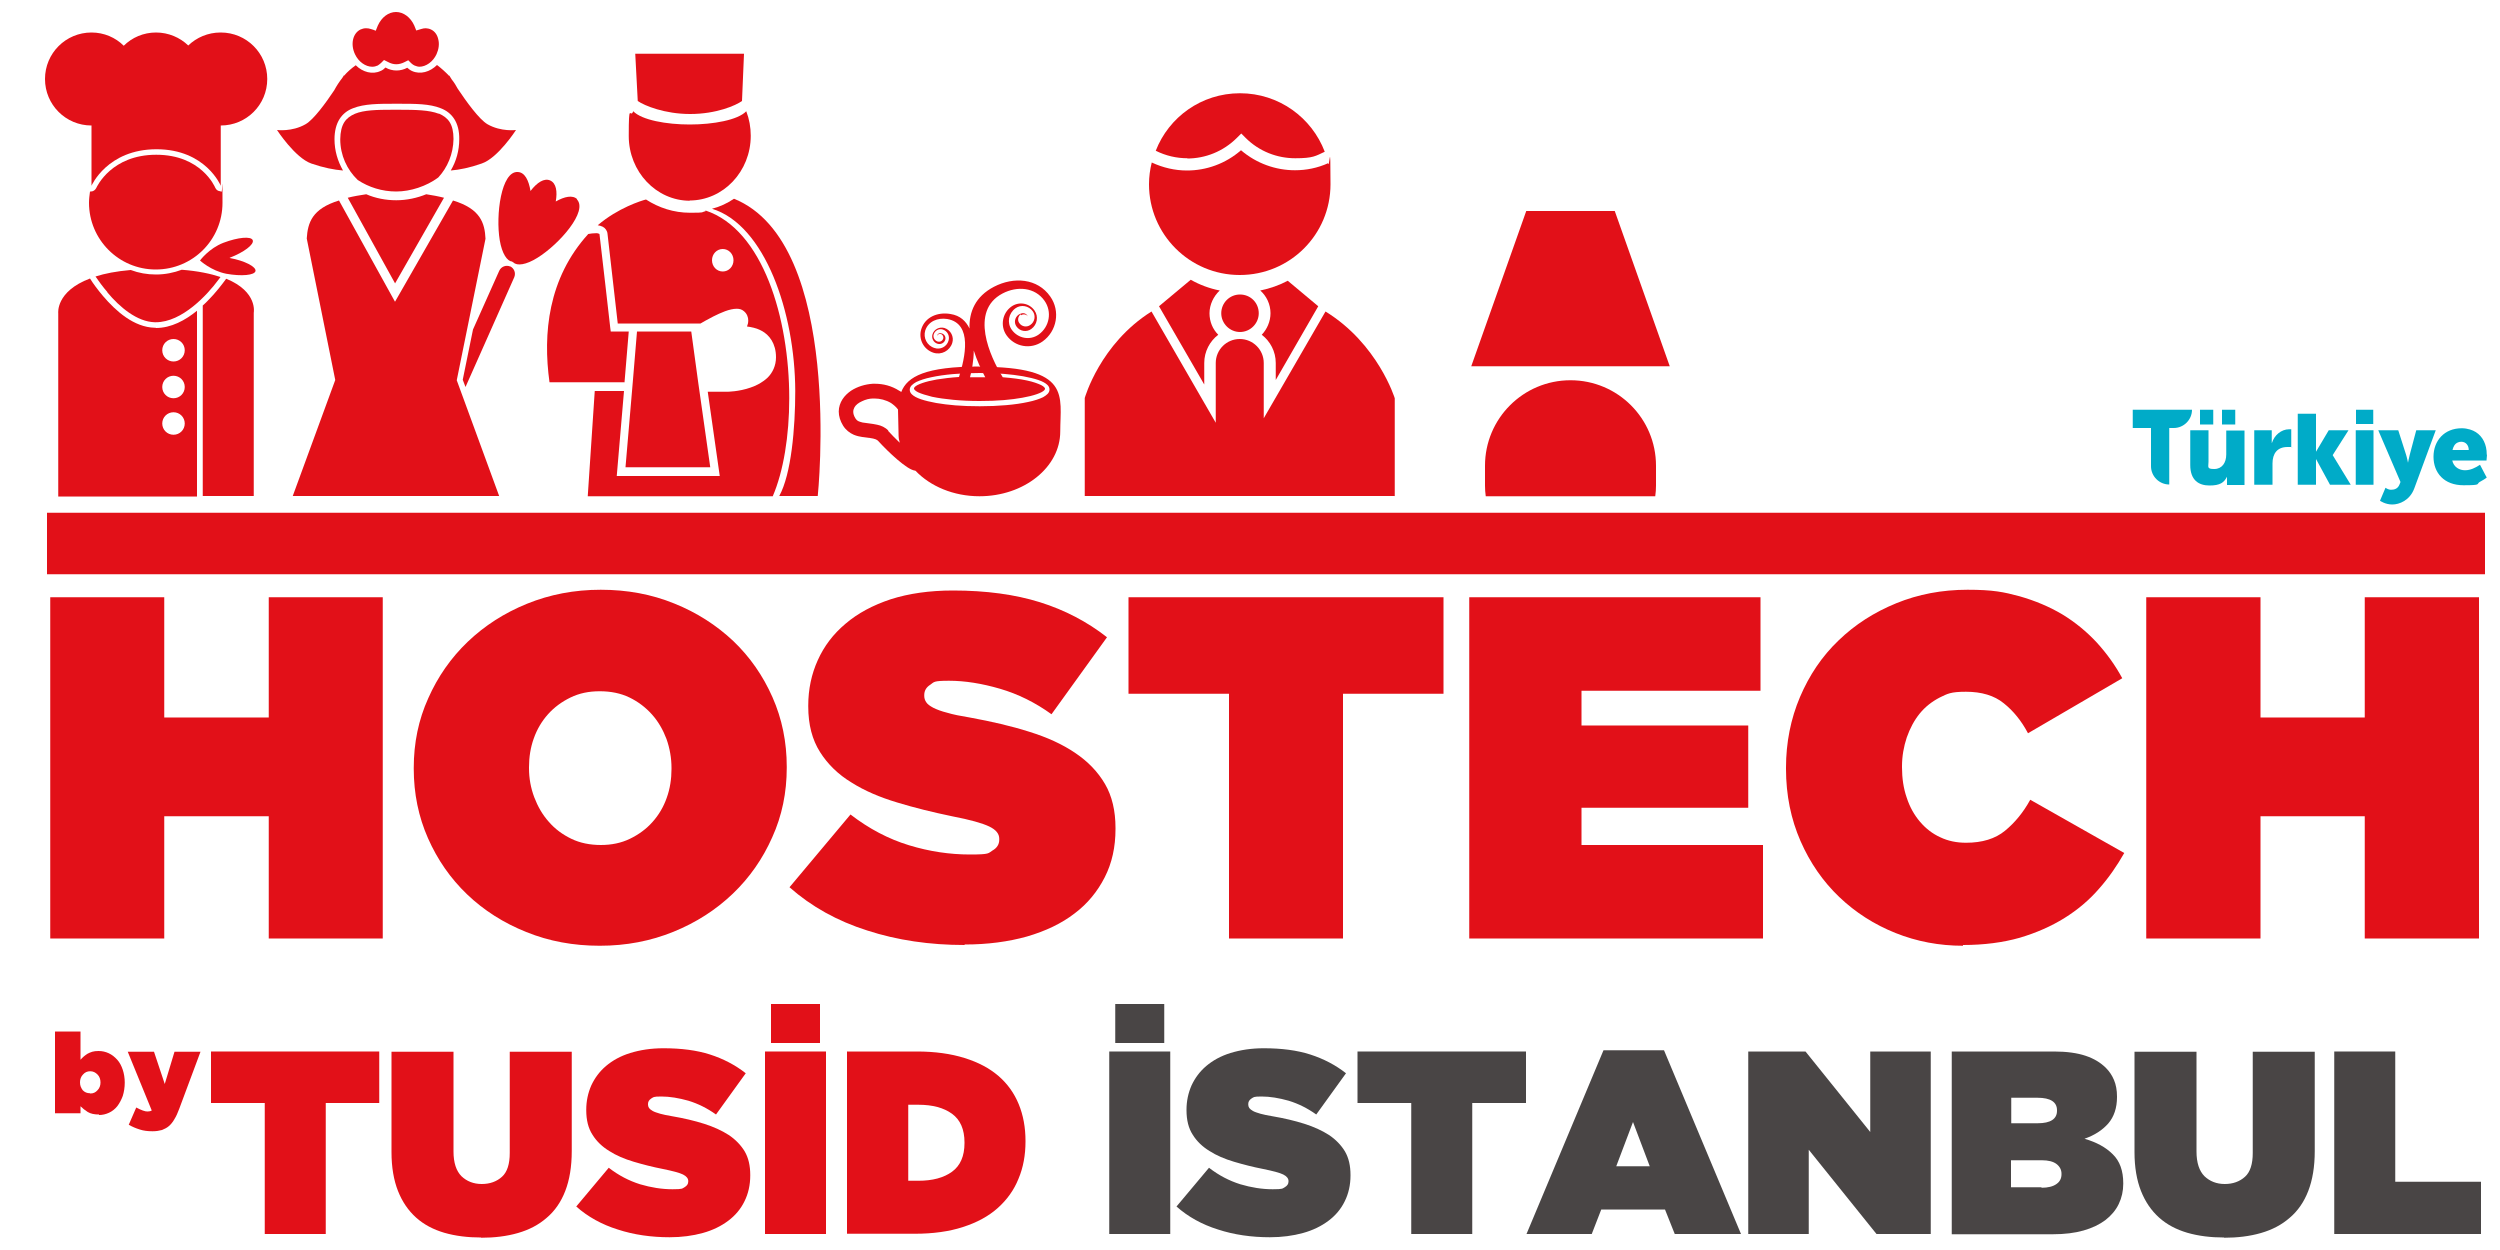
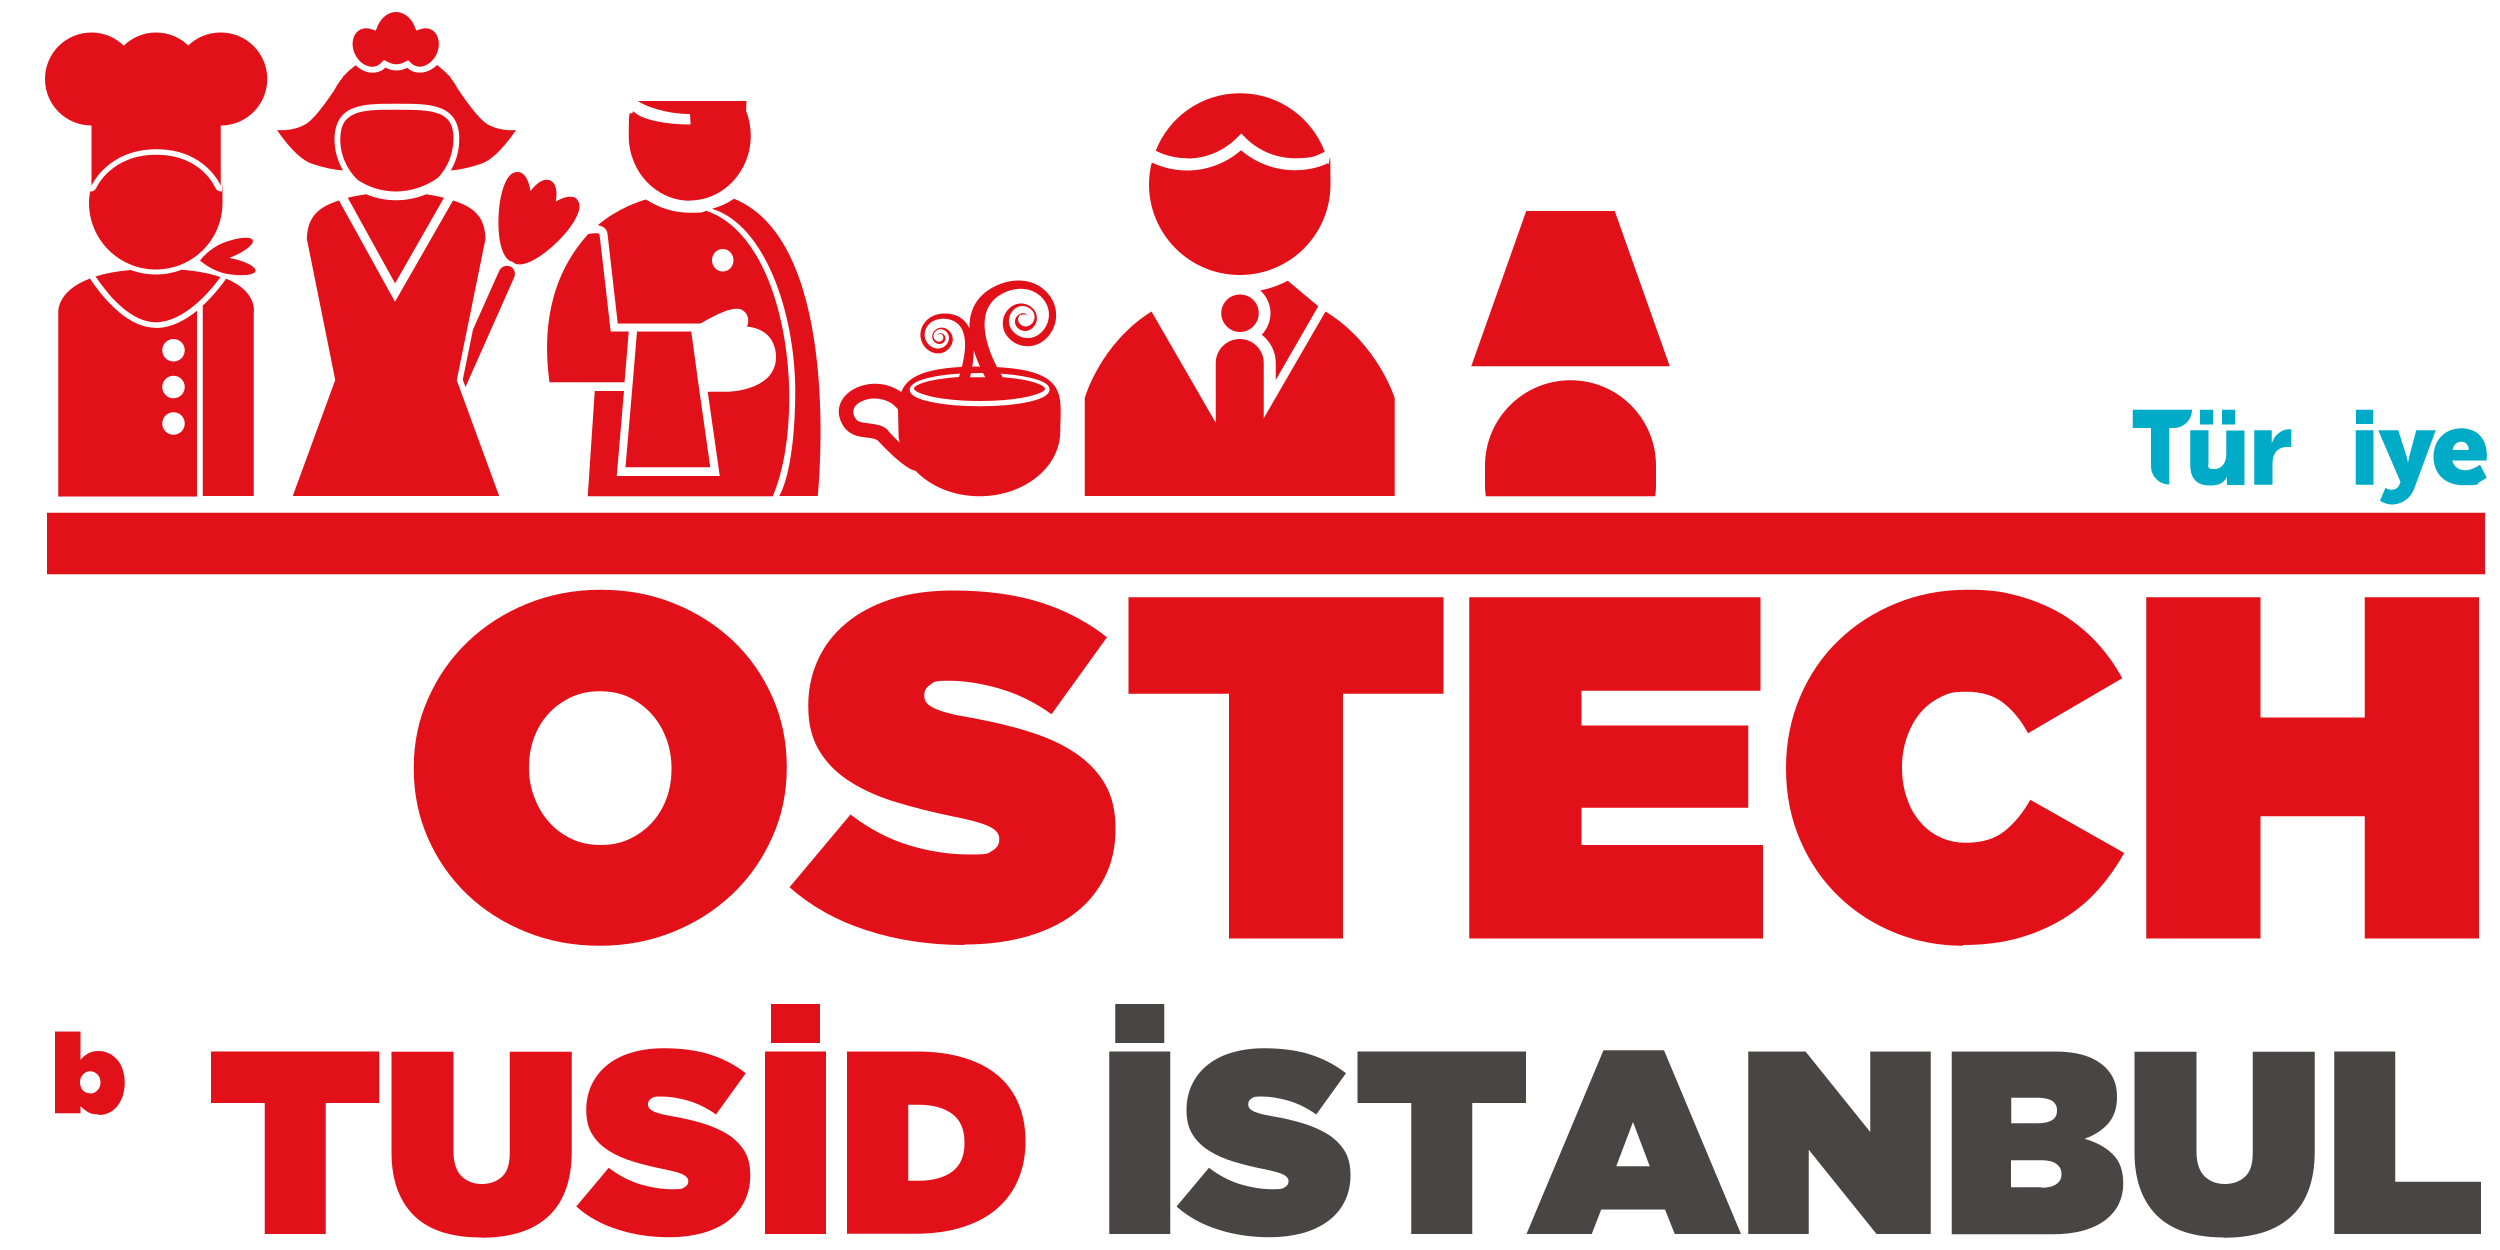
<svg xmlns="http://www.w3.org/2000/svg" id="katman_1" version="1.1" viewBox="0 0 1000 500">
  <defs>
    <style>
      .st0 {
        fill: #e21018;
      }

      .st1 {
        fill: none;
      }

      .st2 {
        fill: #00abc8;
      }

      .st3 {
        fill: #494545;
      }

      .st4 {
        clip-path: url(#clippath);
      }
    </style>
    <clipPath id="clippath">
      <rect class="st1" x="17.9" y="5" width="976.8" height="490.1" />
    </clipPath>
  </defs>
  <polygon class="st0" points="667.9 146.5 588.5 146.5 610.5 84.4 645.9 84.4 667.9 146.5" />
  <g class="st4">
    <path class="st0" d="M662.1,198.5c.2-1.4.3-2.9.3-4.3v-7.9c0-18.9-15.3-34.2-34.2-34.2s-34.2,15.3-34.2,34.2v7.9c0,1.5.1,2.9.3,4.3h67.8Z" />
    <path class="st0" d="M503.5,125.3c0,4.1-3.4,7.5-7.5,7.5s-7.5-3.4-7.5-7.5,3.3-7.5,7.5-7.5,7.5,3.3,7.5,7.5" />
    <path class="st0" d="M508.2,125.3c0,3.3-1.4,6.4-3.5,8.6,3.4,2.6,5.6,6.7,5.6,11.3v6.8l17-29.5-12.2-10.2c-3.4,1.8-7.1,3.1-11,3.9,2.5,2.2,4.1,5.5,4.1,9.1" />
-     <path class="st0" d="M481.7,145.2c0-4.6,2.2-8.7,5.6-11.3-2.2-2.2-3.5-5.2-3.5-8.6s1.6-6.8,4.1-9.1c-4.1-.8-8.1-2.3-11.6-4.3l-12.7,10.6,18.1,31.3v-8.7Z" />
    <path class="st0" d="M518,68.1c-7.7,0-15.4-2.7-21.6-8-6.2,5.4-13.9,8.1-21.6,8.1h0c-4.8,0-9.6-1.1-14.1-3.2-.7,2.8-1.1,5.7-1.1,8.7,0,20,16.2,36.3,36.3,36.3s36.3-16.2,36.3-36.3-.4-5.7-1-8.4c-4.2,1.9-8.7,2.8-13.2,2.8" />
    <path class="st0" d="M474.9,63.4c7.2,0,14.4-2.8,19.9-8.3l1.7-1.7,1.7,1.7c5.5,5.5,12.7,8.2,19.9,8.2s8.1-.9,11.8-2.6c-5.2-13.7-18.4-23.4-33.9-23.4s-28.5,9.6-33.7,23c4,2,8.3,3,12.7,3" />
    <path class="st0" d="M557.9,198.5v-39.2s-6.7-21.8-27.7-34.7l-24.7,42.7v-22.1c0-5.3-4.3-9.6-9.6-9.6s-9.6,4.3-9.6,9.6v23.9l-25.7-44.5c-20.6,12.9-26.7,34.6-26.7,34.6v39.2h123.9Z" />
    <path class="st0" d="M419,157.6c-.5.5-1.1.9-1.8,1.3-1.5.7-3.5,1.4-6,1.9-5,1.1-11.8,1.7-19.3,1.7s-12.6-.5-17.4-1.3c-4.8-.9-8.2-1.9-9.8-3.5-.5-.5-.8-1.1-.8-1.8s.3-1.3.8-1.8c.5-.5,1.1-.9,1.8-1.3,1.5-.7,3.5-1.4,6-1.9,5-1.1,11.8-1.7,19.3-1.7s12.6.5,17.4,1.3c4.8.9,8.2,1.9,9.8,3.5.5.5.8,1.1.8,1.8s-.3,1.3-.8,1.8M355.4,172.3c-1.3-1.4-3-2.1-4.5-2.4-2.2-.5-4.3-.6-5.9-.9-.8-.2-1.4-.4-1.8-.6-.4-.3-.7-.5-1-1-.7-1.1-.9-2-.9-2.7,0-.7.2-1.2.5-1.8.5-.9,1.6-1.8,3-2.4,1.4-.7,3-1.1,4.4-1.1.2,0,.4,0,.6,0,2.2,0,4.6.6,6.6,1.8,1,.7,2,1.5,2.8,2.6,0,2.8.2,5.7.2,8.8s.2,3.1.5,4.5c-1.7-1.6-3.3-3.3-4.7-4.8M391.9,146.6c-21.7,0-29,4-31.4,10.2-.3-.2-.5-.4-.8-.5-3.1-2-6.5-2.8-9.7-2.8s-.6,0-.9,0c-3,.2-6.1,1.1-8.7,2.8-1.3.9-2.5,2-3.4,3.4-.9,1.4-1.5,3.1-1.5,4.9,0,1.9.6,3.8,1.7,5.6,1.1,1.8,2.7,3,4.3,3.7,2.4,1,4.7,1,6.5,1.3.9.1,1.6.3,2.2.5.5.2.8.4,1,.6,2.2,2.4,5,5.2,7.7,7.5,1.4,1.2,2.7,2.2,3.9,3,1.1.7,2.1,1.3,3.4,1.5,5.9,6.2,15.2,10.2,25.6,10.2,17.8,0,32.3-11.6,32.3-25.9s4.6-25.9-32.3-25.9" />
    <path class="st0" d="M394.1,150.9c-.7,0-1.5,0-2.2,0h0c-1.3,0-2.6,0-3.9,0,.7-2.7,1.5-6.7,1.5-10.7,1.2,3.8,2.9,7.5,4.6,10.7M408.4,126.1c.9-.6,2.2-.4,2.8.5-1-1.8-2.5-1.5-3.8-.7-1.5,1.1-1.9,3.2-.8,4.7,1.3,1.9,4,2.4,5.9,1,2.4-1.7,3-5,1.3-7.4-2.1-3-6.2-3.7-9.2-1.6-3.7,2.6-4.6,7.8-2,11.5,3.3,4.7,9.7,5.8,14.4,2.5,5.8-4.1,7.2-12.2,3.1-18-5.1-7.3-14.6-8-22.5-3.9-7.5,3.9-10,10.1-9.8,16.7-1.4-2.9-3.7-5.2-7.6-5.8-5.1-.9-10.2,1.2-11.7,6.1-1.2,3.9.9,8.1,4.9,9.4,3.2,1,6.5-.8,7.5-3.9.8-2.5-.6-5.2-3.1-6-2-.6-4.2.5-4.8,2.5-.5,1.6.4,3.3,2,3.8,1.3.4,2.7-.3,3.1-1.6.3-1-.2-2.1-1.3-2.5-.8-.3-1.8-.1-2,1,.2-.6.9-1,1.5-.8.8.2,1.2,1.1,1,1.8-.3,1-1.3,1.5-2.3,1.2-1.2-.4-1.9-1.7-1.5-2.9.5-1.5,2.1-2.4,3.6-1.9,1.9.6,2.9,2.6,2.3,4.5-.7,2.4-3.3,3.7-5.6,2.9-3-.9-4.6-4.1-3.7-7,1.2-3.7,5-5.2,8.8-4.6,10.3,1.8,7.1,15.5,4.7,23.2-3.3.2-6.3.6-8.9,1-4.6.8-7.9,2-8.8,3-.3.3-.3.5-.3.6s0,.3.3.6c.3.3.7.6,1.3.9,1.3.6,3.2,1.2,5.6,1.8,4.8,1,11.5,1.7,19,1.7s12.5-.5,17.1-1.3c4.6-.8,7.9-2,8.8-3,.3-.3.3-.5.3-.6s0-.3-.3-.6c-.3-.3-.7-.6-1.3-.9-1.3-.6-3.2-1.3-5.6-1.8-2.7-.6-6-1-9.7-1.3-5.1-8.2-13.4-26.5-.1-33.5,5.9-3.1,13-2.5,16.8,2.9,3.1,4.4,2,10.4-2.3,13.5-3.5,2.5-8.3,1.6-10.8-1.9-2-2.8-1.3-6.6,1.5-8.6,2.2-1.6,5.3-1,6.9,1.2,1.3,1.8.8,4.3-1,5.5-1.4,1-3.4.7-4.4-.8-.8-1.1-.5-2.7.6-3.5" />
    <path class="st0" d="M168,26.7c-.8,0-1.5-.2-2.2-.5-.4-.2-.9-.5-1.3-.9l-.6-.6-.6-.6-.8.4-.8.4c-1,.5-2.1.8-3.2.8s-2.2-.3-3.3-.9l-.8-.4-.8-.4-.6.6-.6.6c-.4.4-.9.7-1.3,1-.7.3-1.4.5-2.2.5-2.7,0-5.5-2-6.9-5-1.9-4-.9-8.4,2.2-9.9.7-.3,1.4-.5,2.2-.5s1.3.1,1.9.3l1,.3,1,.4.4-1,.4-1c1.5-3.4,4.3-5.5,7.3-5.5s5.8,2.1,7.3,5.4l.4,1,.4,1,1-.3,1-.3c.6-.2,1.2-.3,1.8-.3s1.5.2,2.1.5c1.5.7,2.5,2.1,2.9,3.9.5,1.9.2,4-.7,6-1.4,3-4.2,5-6.9,5" />
    <path class="st0" d="M158,113.4l19.6-34.3c-2.3-.6-4.6-1-7.1-1.4-3.7,1.5-7.8,2.4-12,2.4s-8.3-.8-12-2.4c-2.6.4-5.1.8-7.4,1.4l18.9,34.2Z" />
    <path class="st0" d="M199.7,198.5l-17-46.4,11.5-56.6c-.3-6.4-2.1-12-13-15.3l-23.2,40.5-22.4-40.5c-10.8,3.3-12.5,8.9-12.9,15.2l11.4,56.6-17,46.4h82.6Z" />
    <path class="st0" d="M175.5,45.5c-3.8-1.5-9.4-1.6-15.8-1.6h-2.8c-6,0-11.3.1-14.9,1.6-3.7,1.6-5.8,4.1-5.9,10.2,0,6.4,2.7,12.2,7,16.3,4.4,2.9,9.7,4.6,15.4,4.6s12.1-2.1,16.8-5.6c3.7-4,6-9.4,6.1-15.4,0-6.1-2.2-8.6-5.9-10.2" />
    <path class="st0" d="M195,49.7c-3.3-1.9-8.5-9.1-11.9-14.2-.7-1.3-1.5-2.6-2.4-3.7-.7-1-1-1.7-1-1.7v.3c-1.5-1.6-3.2-3.1-4.9-4.4-2.8,2.8-6.7,3.9-10,2.4-.7-.3-1.3-.8-1.9-1.3-1.3.7-2.8,1.1-4.3,1.1s-3.1-.4-4.4-1.2c-.6.6-1.2,1.1-2,1.4-3.2,1.5-7.1.5-9.9-2.3-1.7,1.2-3.3,2.6-4.7,4.2v-.2c0,0-.3.4-.7,1.1-1.2,1.5-2.3,3.2-3.2,4.9-3.4,5.1-8.3,11.8-11.5,13.6-5.4,3.1-11.4,2.3-11.4,2.3,0,0,7.2,11.1,13.7,13.4,4.9,1.7,9.1,2.5,12.7,2.8-2.1-3.7-3.4-7.9-3.4-12.5,0-6.7,2.9-10.7,7.4-12.4,4.5-1.8,10.3-1.8,16.6-1.8h1.9c6.4,0,12.2,0,16.6,1.8,4.5,1.7,7.5,5.7,7.4,12.4,0,4.5-1.2,8.8-3.4,12.5,3.5-.3,7.6-1.1,12.4-2.8,6.5-2.2,13.7-13.4,13.7-13.4,0,0-6,.8-11.4-2.3" />
    <path class="st0" d="M230.9,79.7c-1.8-1.8-5.1-1.1-8.6.9.7-4,.2-7.3-2.2-8.4-2.4-1.1-5.3.8-7.9,4.2-.7-4.3-2.3-7.5-5.1-7.6-6.6-.4-8.9,17.2-7.2,27.3.9,5.4,3,8.4,4.9,8.5,0,0,0,0,0,0,.2.2.4.3.6.4,1.4,1.4,5,1,9.6-1.9,8.7-5.4,20.4-18.7,15.7-23.4" />
    <path class="st0" d="M204.1,106.6c-1.7-.7-3.6,0-4.4,1.7l-10.5,23.5-4.1,20.1,1.1,2.9,19.5-43.9c.7-1.7,0-3.6-1.7-4.4" />
    <path class="st0" d="M88.2,76.5c-.9,0-1.7-.5-2.1-1.4-.2-.5-5.7-13.2-23.6-13.2s-23.7,12.7-24,13.3c-.4.8-1.2,1.4-2.1,1.4s-.3,0-.4,0c-.2,1.5-.4,3-.4,4.5,0,14.7,11.9,26.7,26.7,26.7s26.7-11.9,26.7-26.7-.1-3-.4-4.5c-.1,0-.3,0-.4,0" />
    <path class="st0" d="M88.2,13c-5,0-9.6,2-12.9,5.2-3.3-3.2-7.9-5.2-12.9-5.2s-9.6,2-12.9,5.3c-3.3-3.3-7.9-5.3-12.9-5.3-10.3,0-18.6,8.3-18.6,18.6s8.3,18.6,18.6,18.6v24.1s6.3-14.6,26-14.6,25.7,14.6,25.7,14.6v-24.1c10.3,0,18.6-8.3,18.6-18.6s-8.3-18.6-18.6-18.6" />
    <path class="st0" d="M91.9,103.1c5.7-2.2,9.8-5.3,9.2-7-.6-1.7-5.9-1.2-11.7,1-5.8,2.2-9.4,7.1-9.4,7.1,0,0,4.4,4.1,10.5,5.3,6.1,1.1,11.4.6,11.7-1.1.3-1.7-4.3-4.1-10.3-5.2" />
    <path class="st0" d="M42.9,116.9c5,6,11.9,11.8,19,12h.4c10.6,0,20.7-11.1,25-16.9.3-.4.6-.8.9-1.2-3.9-1.3-9-2.4-15.5-2.9-3.2,1.2-6.7,1.9-10.3,1.9s-6.9-.6-10.1-1.8c-5.8.5-10.4,1.4-14.1,2.6,1.3,1.9,2.9,4.1,4.8,6.3" />
    <path class="st0" d="M90.4,111.6c-1.4,1.9-4,5.4-7.5,8.9-.6.6-1.2,1.2-1.8,1.7v76.2h20.4v-73.3s1.7-8.4-11-13.6" />
    <path class="st0" d="M69.4,144.6c-2.5,0-4.5-2-4.5-4.5s2-4.5,4.5-4.5,4.5,2,4.5,4.5-2,4.5-4.5,4.5M69.4,159.3c-2.5,0-4.5-2-4.5-4.5s2-4.5,4.5-4.5,4.5,2,4.5,4.5-2,4.5-4.5,4.5M69.4,173.9c-2.5,0-4.5-2-4.5-4.5s2-4.5,4.5-4.5,4.5,2,4.5,4.5-2,4.5-4.5,4.5M62.3,131.1c-.1,0-.3,0-.4,0-8.3-.2-15.5-6.6-20.7-12.7-2.1-2.5-3.9-4.9-5.2-7-13.8,5.2-12.7,13.9-12.7,13.9v73.3h55.5v-74.3c-4.7,3.8-10.3,6.9-16.5,6.9" />
    <path class="st0" d="M282.2,84.2c23,7.6,33.5,43.1,33.5,75.1,0,15-2.3,29.2-6.6,39.2h-74l2.8-42.1h11.7c0,0-2.9,34-2.9,34h41.2l-4.8-33.7h7.7c.1,0,4.7,0,9.5-1.7,2.4-.8,4.8-2.1,6.8-4,1.9-1.9,3.3-4.7,3.3-8.1,0-5.5-2.7-9-5.8-10.6-2-1.1-4.2-1.5-5.8-1.7.3-.7.5-1.5.5-2.4,0-1.3-.5-2.7-1.7-3.7-.9-.8-1.9-1-2.9-1-2.9,0-6.4,1.6-9.4,3.1-2.3,1.2-4.3,2.3-5.1,2.8h-33.1c-.7-6.4-3.5-30.9-4.1-35.9-.1-1.2-.9-2.3-1.9-2.8-.6-.3-1.3-.5-2-.6,8-6.9,17.6-9.9,19.3-10.3,5.1,3.3,11.1,5.3,17.6,5.3s4.2-.2,6.2-.6M289.1,108.6c2.4,0,4.3-2,4.3-4.5s-1.9-4.5-4.3-4.5-4.3,2-4.3,4.5,1.9,4.5,4.3,4.5" />
    <path class="st0" d="M249.8,153l1.7-20.4h-7.2l-.2-1.5s-3.6-31.7-4.3-37.4c0-.2,0,0-.2-.2-.2-.1-.7-.3-1.5-.2-.8,0-1.8.1-2.8.3-16.1,17.7-18.2,39.9-15.5,59.3h18.2s0,0,0,0h11.7Z" />
    <polygon class="st0" points="279.3 153.1 276.5 132.6 254.8 132.6 253.1 153 250.2 186.9 284.1 186.9 279.3 153.1" />
    <path class="st0" d="M293.6,79.5c-2.9,1.9-5.4,3.1-8.8,4,21.2,6.5,33.2,41.5,33.3,72.9,0,14.9-1.6,33.3-6.4,42h15.4s10.6-101.1-33.5-118.9" />
    <path class="st0" d="M276,80.3c-13.5,0-24.5-11.6-24.5-25.9s.6-6.7,1.8-9.9c3.4,3.5,13.2,5.3,22.6,5.3s19.3-1.8,22.6-5.3c1.2,3.1,1.8,6.4,1.8,9.8,0,14.3-11,25.9-24.5,25.9" />
-     <path class="st0" d="M276,45.6c-10,0-18.2-3.3-20.9-5.2l-1-18.9h43.5l-.8,18.9c-2.5,1.8-10.3,5.2-20.7,5.2" />
-     <polygon class="st0" points="20.1 238.9 65.7 238.9 65.7 287 107.5 287 107.5 238.9 153.1 238.9 153.1 375.4 107.5 375.4 107.5 326.5 65.7 326.5 65.7 375.4 20.1 375.4 20.1 238.9" />
+     <path class="st0" d="M276,45.6c-10,0-18.2-3.3-20.9-5.2h43.5l-.8,18.9c-2.5,1.8-10.3,5.2-20.7,5.2" />
    <path class="st0" d="M239.9,378.3c-10.5,0-20.3-1.8-29.4-5.5-9-3.6-16.9-8.6-23.6-15-6.7-6.4-11.9-13.9-15.7-22.5-3.8-8.6-5.7-17.9-5.7-27.8v-.4c0-9.9,1.9-19.2,5.8-27.8,3.8-8.6,9.1-16.2,15.8-22.6,6.7-6.4,14.6-11.5,23.7-15.2,9.1-3.7,18.9-5.6,29.5-5.6s20.3,1.8,29.4,5.5c9,3.6,16.9,8.7,23.6,15,6.7,6.4,11.9,13.9,15.7,22.5s5.7,17.9,5.7,27.8v.4c0,9.9-1.9,19.2-5.8,27.8-3.8,8.6-9.1,16.2-15.8,22.6-6.7,6.4-14.6,11.5-23.7,15.2-9.1,3.7-18.9,5.6-29.5,5.6M240.3,338c4.3,0,8.2-.8,11.7-2.5,3.5-1.7,6.5-3.9,9-6.7,2.5-2.8,4.4-6,5.7-9.7,1.3-3.6,1.9-7.5,1.9-11.5v-.4c0-4-.7-7.9-2-11.6-1.4-3.7-3.3-7-5.8-9.8s-5.5-5.1-9-6.8c-3.5-1.7-7.5-2.5-11.9-2.5s-8.2.8-11.7,2.5c-3.5,1.7-6.5,3.9-9,6.7-2.5,2.8-4.4,6-5.7,9.7-1.3,3.6-1.9,7.5-1.9,11.5v.4c0,4,.7,7.9,2.1,11.6,1.4,3.7,3.3,7,5.8,9.8,2.5,2.9,5.5,5.1,9,6.8,3.5,1.7,7.5,2.5,11.9,2.5" />
    <path class="st0" d="M385.8,378c-13.9,0-26.9-1.9-38.9-5.8-12-3.8-22.4-9.6-31.1-17.3l24.4-29.1c7.4,5.7,15.2,9.8,23.4,12.3,8.2,2.5,16.3,3.7,24.4,3.7s7.2-.5,9-1.6c1.8-1,2.7-2.5,2.7-4.3v-.4c0-2-1.3-3.6-4-4.9-2.7-1.3-7.6-2.7-14.9-4.1-7.7-1.6-15-3.4-21.9-5.5-7-2.1-13.1-4.7-18.3-8-5.3-3.2-9.5-7.3-12.6-12.2-3.1-4.9-4.7-10.9-4.7-18.2v-.4c0-6.5,1.3-12.6,3.8-18.1,2.5-5.6,6.2-10.5,11.1-14.6,4.9-4.2,10.9-7.4,18.1-9.8,7.2-2.3,15.5-3.5,24.9-3.5,13.3,0,24.9,1.6,34.8,4.7,9.9,3.1,18.9,7.8,26.8,14l-22.2,30.8c-6.5-4.7-13.4-8.1-20.6-10.2-7.2-2.1-14-3.2-20.4-3.2s-5.9.5-7.5,1.6c-1.6,1-2.4,2.4-2.4,4.1v.4c0,.9.3,1.8.8,2.5.5.8,1.5,1.5,2.8,2.2,1.4.7,3.2,1.4,5.6,2,2.3.7,5.3,1.3,9,1.9,8.7,1.6,16.6,3.4,23.8,5.7,7.1,2.2,13.3,5,18.4,8.5,5.1,3.4,9.1,7.6,11.9,12.4,2.8,4.8,4.2,10.7,4.2,17.6v.4c0,7.2-1.4,13.6-4.3,19.3-2.9,5.7-6.9,10.6-12.1,14.5-5.2,4-11.5,7-19,9.2-7.5,2.1-15.8,3.2-24.9,3.2" />
    <polygon class="st0" points="491.6 277.5 451.4 277.5 451.4 238.9 577.4 238.9 577.4 277.5 537.2 277.5 537.2 375.4 491.6 375.4 491.6 277.5" />
    <polygon class="st0" points="587.7 238.9 704.2 238.9 704.2 276.3 632.6 276.3 632.6 290.2 699.3 290.2 699.3 323.1 632.6 323.1 632.6 338 705.2 338 705.2 375.4 587.7 375.4 587.7 238.9" />
    <path class="st0" d="M785.2,378.3c-9.5,0-18.5-1.7-27-5.1-8.5-3.4-16-8.2-22.5-14.4-6.5-6.2-11.7-13.7-15.5-22.4-3.8-8.7-5.8-18.3-5.8-28.9v-.4c0-10.1,1.9-19.6,5.6-28.3,3.7-8.7,8.8-16.3,15.4-22.6,6.6-6.4,14.3-11.3,23.1-14.9,8.8-3.6,18.3-5.4,28.5-5.4s14.5.9,20.8,2.6c6.3,1.8,12,4.2,17.2,7.3,5.1,3.1,9.7,6.9,13.7,11.2,4,4.4,7.4,9.1,10.2,14.3l-37.7,22c-2.6-4.9-5.8-8.9-9.7-12-3.8-3.1-8.9-4.6-15.1-4.6s-7.4.8-10.5,2.3c-3.1,1.6-5.8,3.7-8,6.4-2.2,2.7-3.9,5.9-5.2,9.6-1.2,3.6-1.9,7.5-1.9,11.5v.4c0,4.4.6,8.5,1.9,12.2,1.2,3.7,3,6.9,5.3,9.6,2.3,2.7,5,4.8,8.1,6.2,3.1,1.5,6.6,2.2,10.3,2.2,6.5,0,11.7-1.6,15.6-4.8,3.9-3.2,7.3-7.3,10.1-12.4l37.6,21.3c-2.9,5.1-6.2,9.9-10.1,14.3-3.9,4.5-8.5,8.4-13.8,11.7-5.3,3.3-11.2,5.9-17.9,7.9-6.7,1.9-14.3,2.9-22.7,2.9" />
    <polygon class="st0" points="858.5 238.9 904.2 238.9 904.2 287 945.9 287 945.9 238.9 991.6 238.9 991.6 375.4 945.9 375.4 945.9 326.5 904.2 326.5 904.2 375.4 858.5 375.4 858.5 238.9" />
    <polygon class="st0" points="105.9 441.2 84.4 441.2 84.4 420.6 151.7 420.6 151.7 441.2 130.3 441.2 130.3 493.6 105.9 493.6 105.9 441.2" />
    <path class="st0" d="M192.5,495c-5.4,0-10.3-.6-14.8-1.9-4.4-1.3-8.2-3.3-11.3-6.1-3.1-2.8-5.5-6.3-7.2-10.6-1.7-4.3-2.6-9.5-2.6-15.5v-40.2h24.8v39.9c0,4.5,1.1,7.8,3.2,9.9,2.1,2,4.8,3.1,8.1,3.1s6-1,8.1-2.9c2.1-1.9,3.1-5.1,3.1-9.5v-40.5h24.8v39.7c0,6.3-.9,11.6-2.6,16-1.7,4.4-4.2,8-7.4,10.7-3.2,2.8-7,4.8-11.5,6.1-4.5,1.3-9.4,1.9-14.9,1.9" />
    <path class="st0" d="M267.9,494.9c-7.4,0-14.4-1-20.8-3.1-6.4-2-12-5.1-16.6-9.2l13-15.5c4,3.1,8.1,5.2,12.5,6.6,4.4,1.3,8.7,2,13,2s3.8-.3,4.8-.8c1-.6,1.5-1.3,1.5-2.3v-.2c0-1-.7-1.9-2.1-2.6-1.4-.7-4.1-1.4-8-2.2-4.1-.8-8-1.8-11.7-2.9-3.7-1.1-7-2.5-9.8-4.3-2.8-1.7-5.1-3.9-6.7-6.5-1.7-2.6-2.5-5.9-2.5-9.8v-.2c0-3.5.7-6.7,2-9.7,1.4-3,3.3-5.6,5.9-7.8,2.6-2.2,5.8-4,9.7-5.2,3.9-1.2,8.3-1.9,13.3-1.9,7.1,0,13.3.8,18.6,2.5,5.3,1.7,10.1,4.2,14.3,7.5l-11.9,16.5c-3.5-2.5-7.1-4.3-11-5.5-3.9-1.1-7.5-1.7-10.9-1.7s-3.1.3-4,.8c-.9.6-1.3,1.3-1.3,2.2v.2c0,.5.1.9.4,1.4.3.4.8.8,1.5,1.2.7.4,1.7.7,3,1.1,1.2.3,2.8.7,4.8,1,4.7.8,8.9,1.8,12.7,3,3.8,1.2,7.1,2.7,9.9,4.5,2.7,1.8,4.9,4.1,6.4,6.6,1.5,2.6,2.2,5.7,2.2,9.4v.2c0,3.8-.8,7.3-2.3,10.3-1.5,3.1-3.7,5.7-6.5,7.8-2.8,2.1-6.2,3.8-10.2,4.9-4,1.1-8.4,1.7-13.3,1.7" />
    <path class="st0" d="M306,420.6h24.4v73h-24.4v-73ZM308.4,401.6h19.6v15.6h-19.6v-15.6Z" />
    <path class="st0" d="M338.9,420.6h27.9c7.2,0,13.6.9,19,2.6,5.5,1.7,10,4.1,13.6,7.2,3.6,3.1,6.3,6.9,8.1,11.3s2.7,9.3,2.7,14.7v.2c0,5.4-.9,10.4-2.8,14.9-1.8,4.5-4.6,8.4-8.3,11.7-3.7,3.3-8.3,5.8-13.9,7.6-5.5,1.8-12,2.7-19.3,2.7h-27.1v-73ZM367.4,472.3c5.6,0,10.1-1.2,13.4-3.6,3.3-2.4,5-6.2,5-11.5v-.2c0-5.3-1.7-9.1-5-11.5-3.3-2.4-7.8-3.6-13.4-3.6h-4.1v30.4h4.1Z" />
    <path class="st3" d="M443.7,420.6h24.4v73h-24.4v-73ZM446.1,401.6h19.6v15.6h-19.6v-15.6Z" />
    <path class="st3" d="M508,494.9c-7.4,0-14.4-1-20.8-3.1-6.4-2-12-5.1-16.6-9.2l13-15.5c4,3.1,8.1,5.2,12.5,6.6,4.4,1.3,8.7,2,13,2s3.8-.3,4.8-.8c1-.6,1.5-1.3,1.5-2.3v-.2c0-1-.7-1.9-2.1-2.6-1.4-.7-4.1-1.4-8-2.2-4.1-.8-8-1.8-11.7-2.9-3.7-1.1-7-2.5-9.8-4.3-2.8-1.7-5.1-3.9-6.7-6.5-1.7-2.6-2.5-5.9-2.5-9.8v-.2c0-3.5.7-6.7,2-9.7,1.4-3,3.3-5.6,5.9-7.8,2.6-2.2,5.8-4,9.7-5.2,3.9-1.2,8.3-1.9,13.3-1.9,7.1,0,13.3.8,18.6,2.5,5.3,1.7,10.1,4.2,14.3,7.5l-11.9,16.5c-3.5-2.5-7.1-4.3-11-5.5-3.9-1.1-7.5-1.7-10.9-1.7s-3.1.3-4,.8c-.9.6-1.3,1.3-1.3,2.2v.2c0,.5.1.9.4,1.4.3.4.8.8,1.5,1.2.7.4,1.7.7,3,1.1,1.2.3,2.8.7,4.8,1,4.7.8,8.9,1.8,12.7,3,3.8,1.2,7.1,2.7,9.9,4.5,2.7,1.8,4.9,4.1,6.4,6.6,1.5,2.6,2.2,5.7,2.2,9.4v.2c0,3.8-.8,7.3-2.3,10.3-1.5,3.1-3.7,5.7-6.5,7.8-2.8,2.1-6.2,3.8-10.2,4.9-4,1.1-8.4,1.7-13.3,1.7" />
    <polygon class="st3" points="564.5 441.2 543 441.2 543 420.6 610.4 420.6 610.4 441.2 588.9 441.2 588.9 493.6 564.5 493.6 564.5 441.2" />
    <path class="st3" d="M641.4,420.1h24.2l30.8,73.5h-26.5l-3.9-9.8h-25.5l-3.8,9.8h-26.1l30.8-73.5ZM659.9,466.5l-6.7-17.7-6.7,17.7h13.3Z" />
    <polygon class="st3" points="699.3 420.6 722.2 420.6 748.1 452.8 748.1 420.6 772.3 420.6 772.3 493.6 750.6 493.6 723.5 459.9 723.5 493.6 699.3 493.6 699.3 420.6" />
    <path class="st3" d="M780.7,420.6h40.9c5.1,0,9.3.6,12.6,1.7,3.3,1.1,6,2.7,8.2,4.9,1.3,1.3,2.4,2.9,3.2,4.8.8,1.9,1.2,4.1,1.2,6.6v.2c0,4.4-1.2,7.9-3.5,10.6-2.4,2.7-5.5,4.7-9.5,6.1,4.8,1.4,8.5,3.4,11.3,6.2,2.8,2.7,4.2,6.6,4.2,11.6v.2c0,2.9-.6,5.6-1.8,8.1-1.2,2.5-3,4.6-5.3,6.4-2.4,1.8-5.3,3.2-8.8,4.2-3.5,1-7.6,1.5-12.2,1.5h-40.5v-73ZM815.1,449.3c5.1,0,7.7-1.7,7.7-5v-.2c0-3.3-2.6-5-7.8-5h-10.5v10.2h10.6ZM816.6,475.1c2.6,0,4.6-.5,6-1.5,1.4-1,2-2.3,2-3.9v-.2c0-1.6-.7-2.9-2-3.9-1.3-1-3.3-1.5-5.9-1.5h-12.3v10.8h12.2Z" />
    <path class="st3" d="M889.7,495c-5.4,0-10.3-.6-14.8-1.9-4.4-1.3-8.2-3.3-11.3-6.1-3.1-2.8-5.5-6.3-7.2-10.6-1.7-4.3-2.6-9.5-2.6-15.5v-40.2h24.8v39.9c0,4.5,1.1,7.8,3.2,9.9,2.1,2,4.8,3.1,8.1,3.1s6-1,8.1-2.9c2.1-1.9,3.1-5.1,3.1-9.5v-40.5h24.8v39.7c0,6.3-.9,11.6-2.6,16-1.7,4.4-4.2,8-7.4,10.7-3.2,2.8-7,4.8-11.5,6.1-4.5,1.3-9.4,1.9-14.9,1.9" />
    <polygon class="st3" points="933.7 420.6 958.1 420.6 958.1 472.7 992.4 472.7 992.4 493.6 933.7 493.6 933.7 420.6" />
    <path class="st0" d="M39.6,445.8c-1.9,0-3.3-.3-4.5-1-1.1-.7-2.1-1.5-2.9-2.3v2.8h-10.2v-32.7h10.2v11.3c.4-.4.8-.9,1.3-1.3.5-.4,1-.8,1.5-1.1.6-.3,1.2-.6,1.9-.8.7-.2,1.5-.3,2.5-.3,1.5,0,2.8.3,4.1.9,1.3.6,2.4,1.5,3.4,2.6,1,1.1,1.7,2.5,2.2,4,.5,1.5.8,3.3.8,5.1h0c0,2-.3,3.8-.8,5.4-.6,1.6-1.3,2.9-2.2,4.1-.9,1.1-2,2-3.3,2.6-1.3.6-2.6.9-4,.9M36.1,437.4c1.2,0,2.1-.4,2.9-1.3.8-.8,1.2-1.9,1.2-3.1h0c0-1.3-.4-2.4-1.2-3.2-.8-.8-1.7-1.3-2.9-1.3s-2.1.4-2.9,1.3c-.8.8-1.2,1.9-1.2,3.1h0c0,.7.1,1.3.3,1.8.2.5.5,1,.8,1.4.4.4.8.7,1.3.9.5.2,1,.3,1.6.3" />
-     <path class="st0" d="M60.9,452.5c-1.8,0-3.5-.2-5-.7-1.6-.5-3-1.1-4.4-1.9l3-6.9c.9.5,1.8.9,2.6,1.2.8.3,1.4.4,1.9.4s1.2-.1,1.7-.4l-9.6-23.5h10.5l4.3,12.9,3.9-12.9h10.4l-8.5,22.8c-.6,1.6-1.2,3-1.9,4.1-.6,1.1-1.4,2.1-2.2,2.8-.8.7-1.8,1.2-2.8,1.6-1.1.3-2.3.5-3.7.5" />
    <rect class="st0" x="18.8" y="205.1" width="975.2" height="24.6" />
    <path class="st2" d="M908.7,177.2h0s0-.6,0-1.4v-3.7h-7v21.8h7.3v-8.5c0-4,1.9-6.6,6-6.6s1.2,0,1.5.1v-7.2c-.2,0-.5,0-.8,0-3.3,0-6,2.5-6.9,5.4" />
    <path class="st2" d="M853.1,163.9v7.3h7.3v15.3c0,4,3.3,7.3,7.3,7.3v-22.6h1.8c4,0,7.3-3.3,7.3-7.3h-23.6Z" />
-     <polygon class="st2" points="933.1 182 939.4 172.1 931.5 172.1 926.4 180.7 926.4 165.5 919.1 165.5 919.1 193.9 926.4 193.9 926.4 183.6 932 193.9 940.3 193.9 933.1 182.1 933.1 182" />
    <path class="st2" d="M890.5,181.8c0,3.3-1.7,5.8-4.8,5.8s-2.3-.8-2.3-2.9v-12.6h-7.3v13.9c0,6.1,3.4,8.2,7.7,8.2s5.8-1.2,7-3.5h0s0,.6,0,1.4v1.9h7v-21.8h-7.3v9.7Z" />
    <rect class="st2" x="942.3" y="172.1" width="7.1" height="21.8" />
    <path class="st2" d="M983.1,177c.4-.2.9-.3,1.4-.3,1.9,0,3,1.5,3,3.3h-6.5c.3-1.3.9-2.5,2.1-3M994.7,181.9h0c0-1.1-.1-2.1-.3-3-.8-3.5-3-6.1-6.4-7.1-1-.3-2.1-.5-3.3-.5-7,0-11.3,5-11.3,11.4s4.2,11.4,12,11.4,4.7-.5,6.8-1.5c.9-.5,1.8-1,2.5-1.6l-.5-.9-2.2-4.2h0c-1.8,1.2-3.8,2.2-6,2.2s-4.5-1.2-5.1-3.9h13.7c0-.8.2-1.5.2-2.3" />
    <path class="st2" d="M966.5,172.1l-2.6,9.8c-.3,1.1-.7,3.2-.7,3.2h0s-.4-2.1-.8-3.3l-3.1-9.7h-8l8.9,20.7-.4,1c-.7,1.8-2.2,2.1-3.4,2.1s-2.2-.8-2.2-.8l-2.2,5.2s2.1,1.5,4.9,1.5,7-1.6,8.8-6.4l8.6-23.3h-7.7Z" />
    <rect class="st2" x="888.8" y="163.9" width="5.3" height="5.9" />
    <rect class="st2" x="880" y="163.9" width="5.3" height="5.9" />
    <rect class="st2" x="942.4" y="163.9" width="6.9" height="5.7" />
  </g>
</svg>